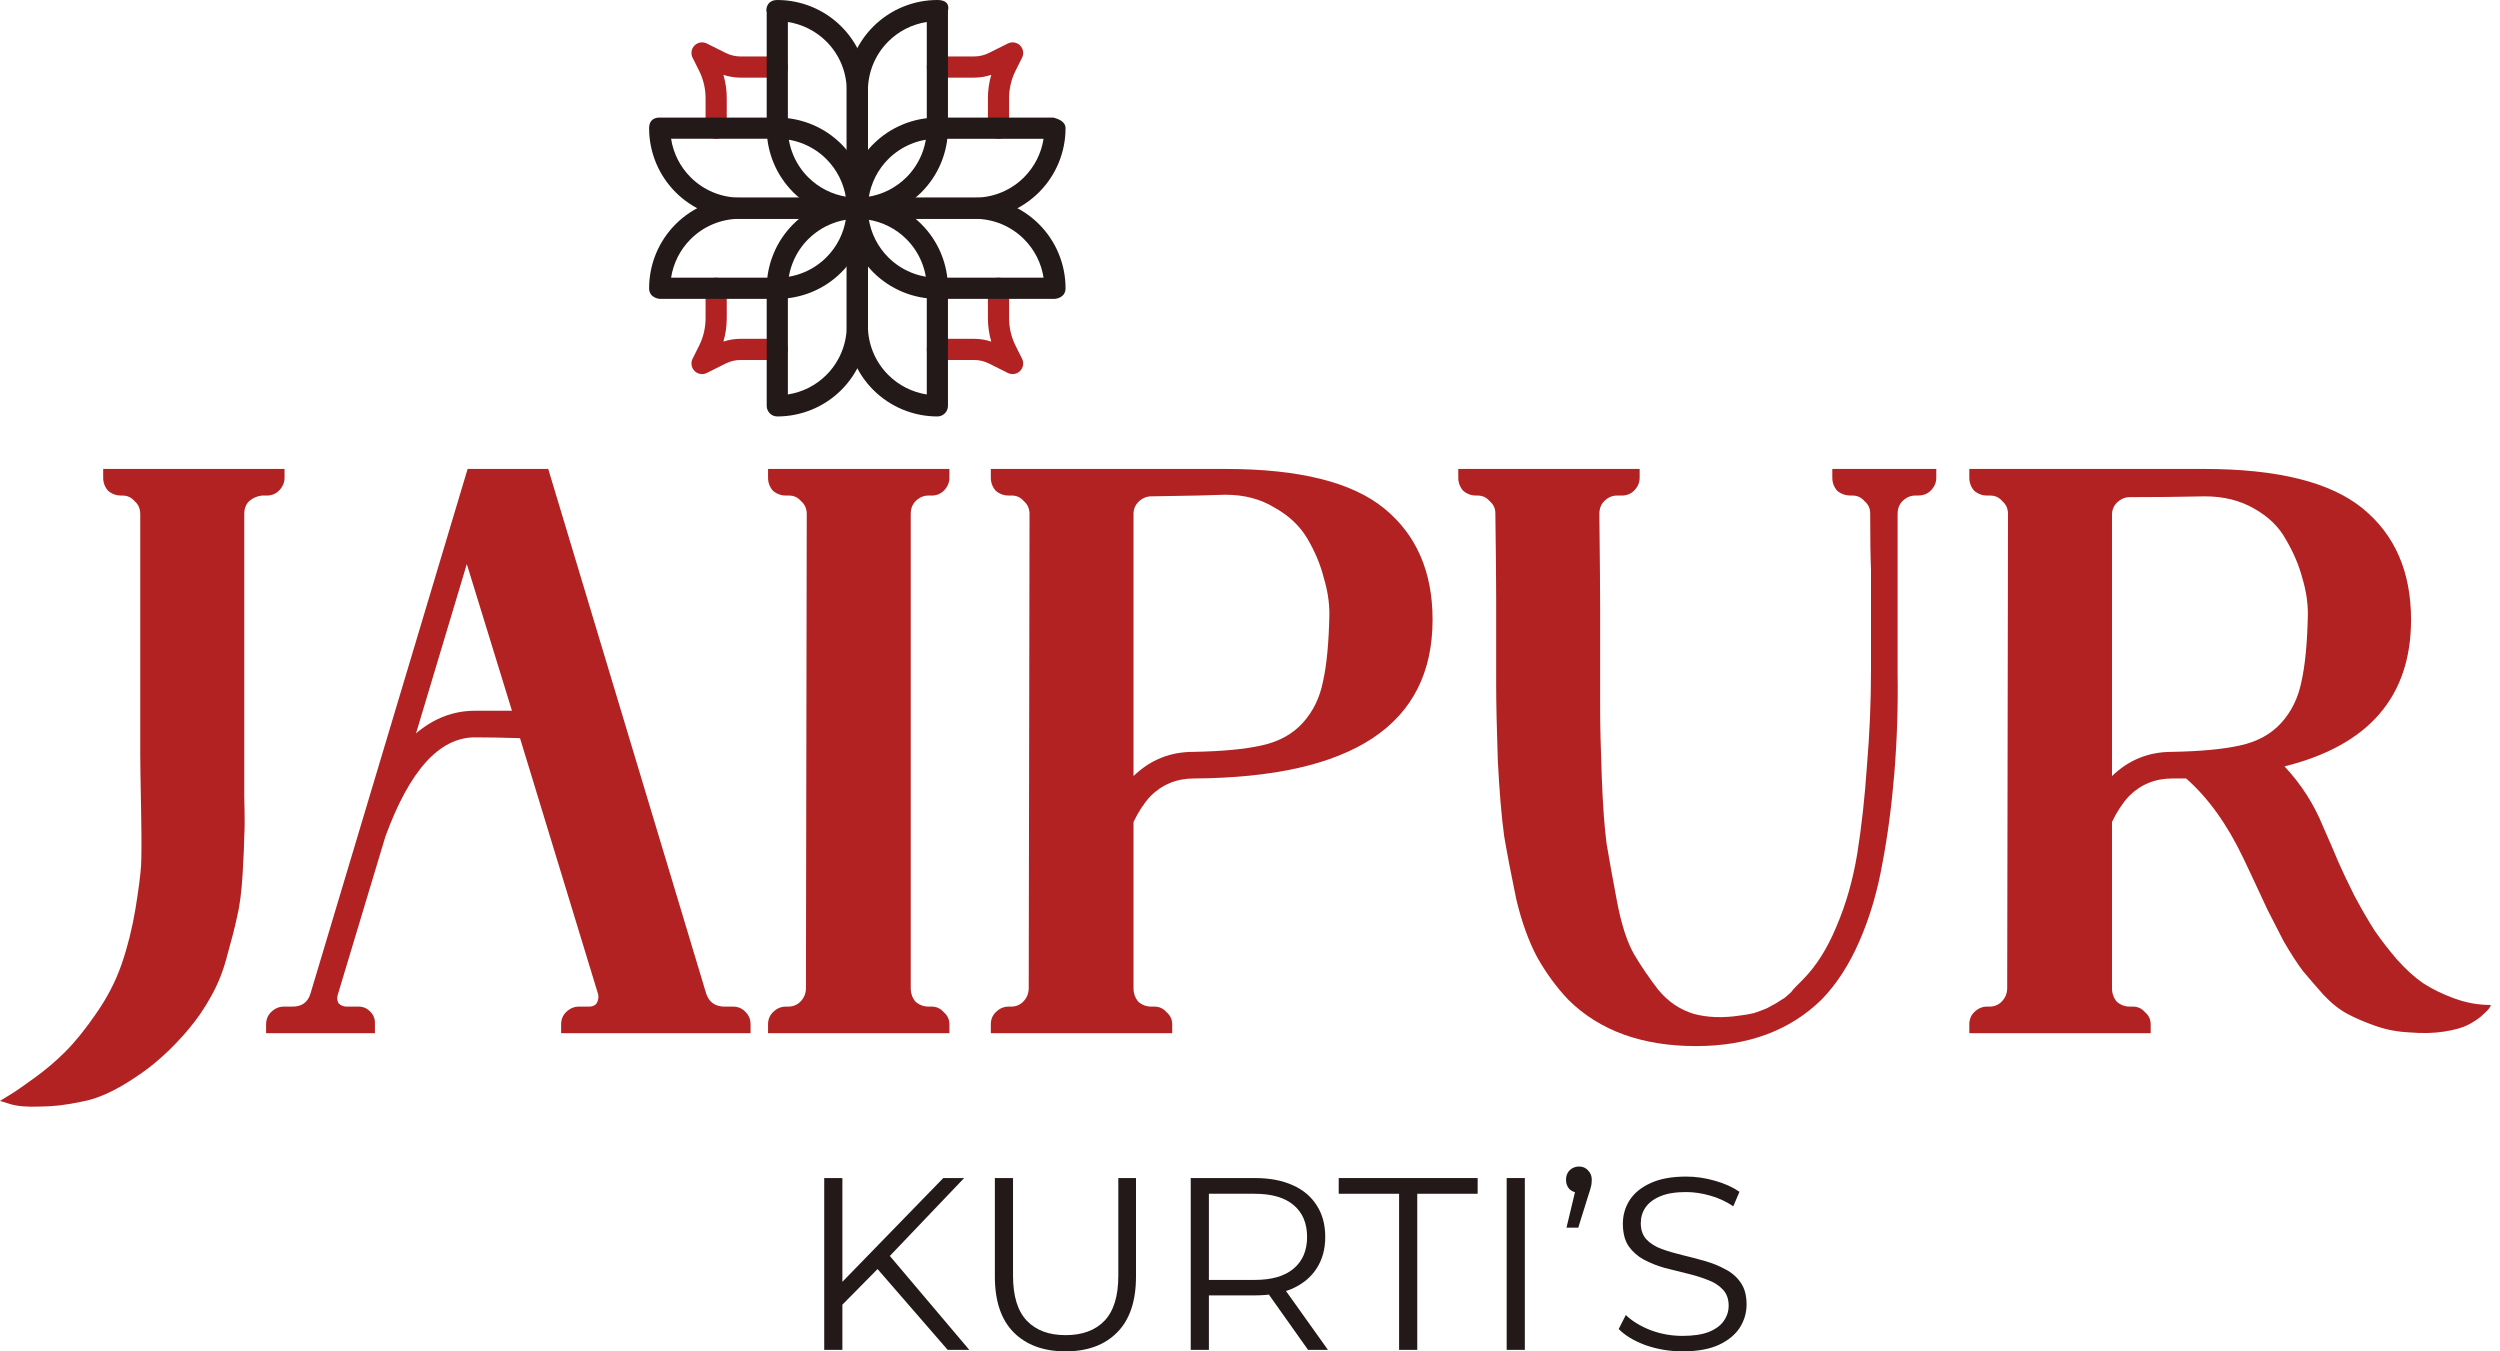
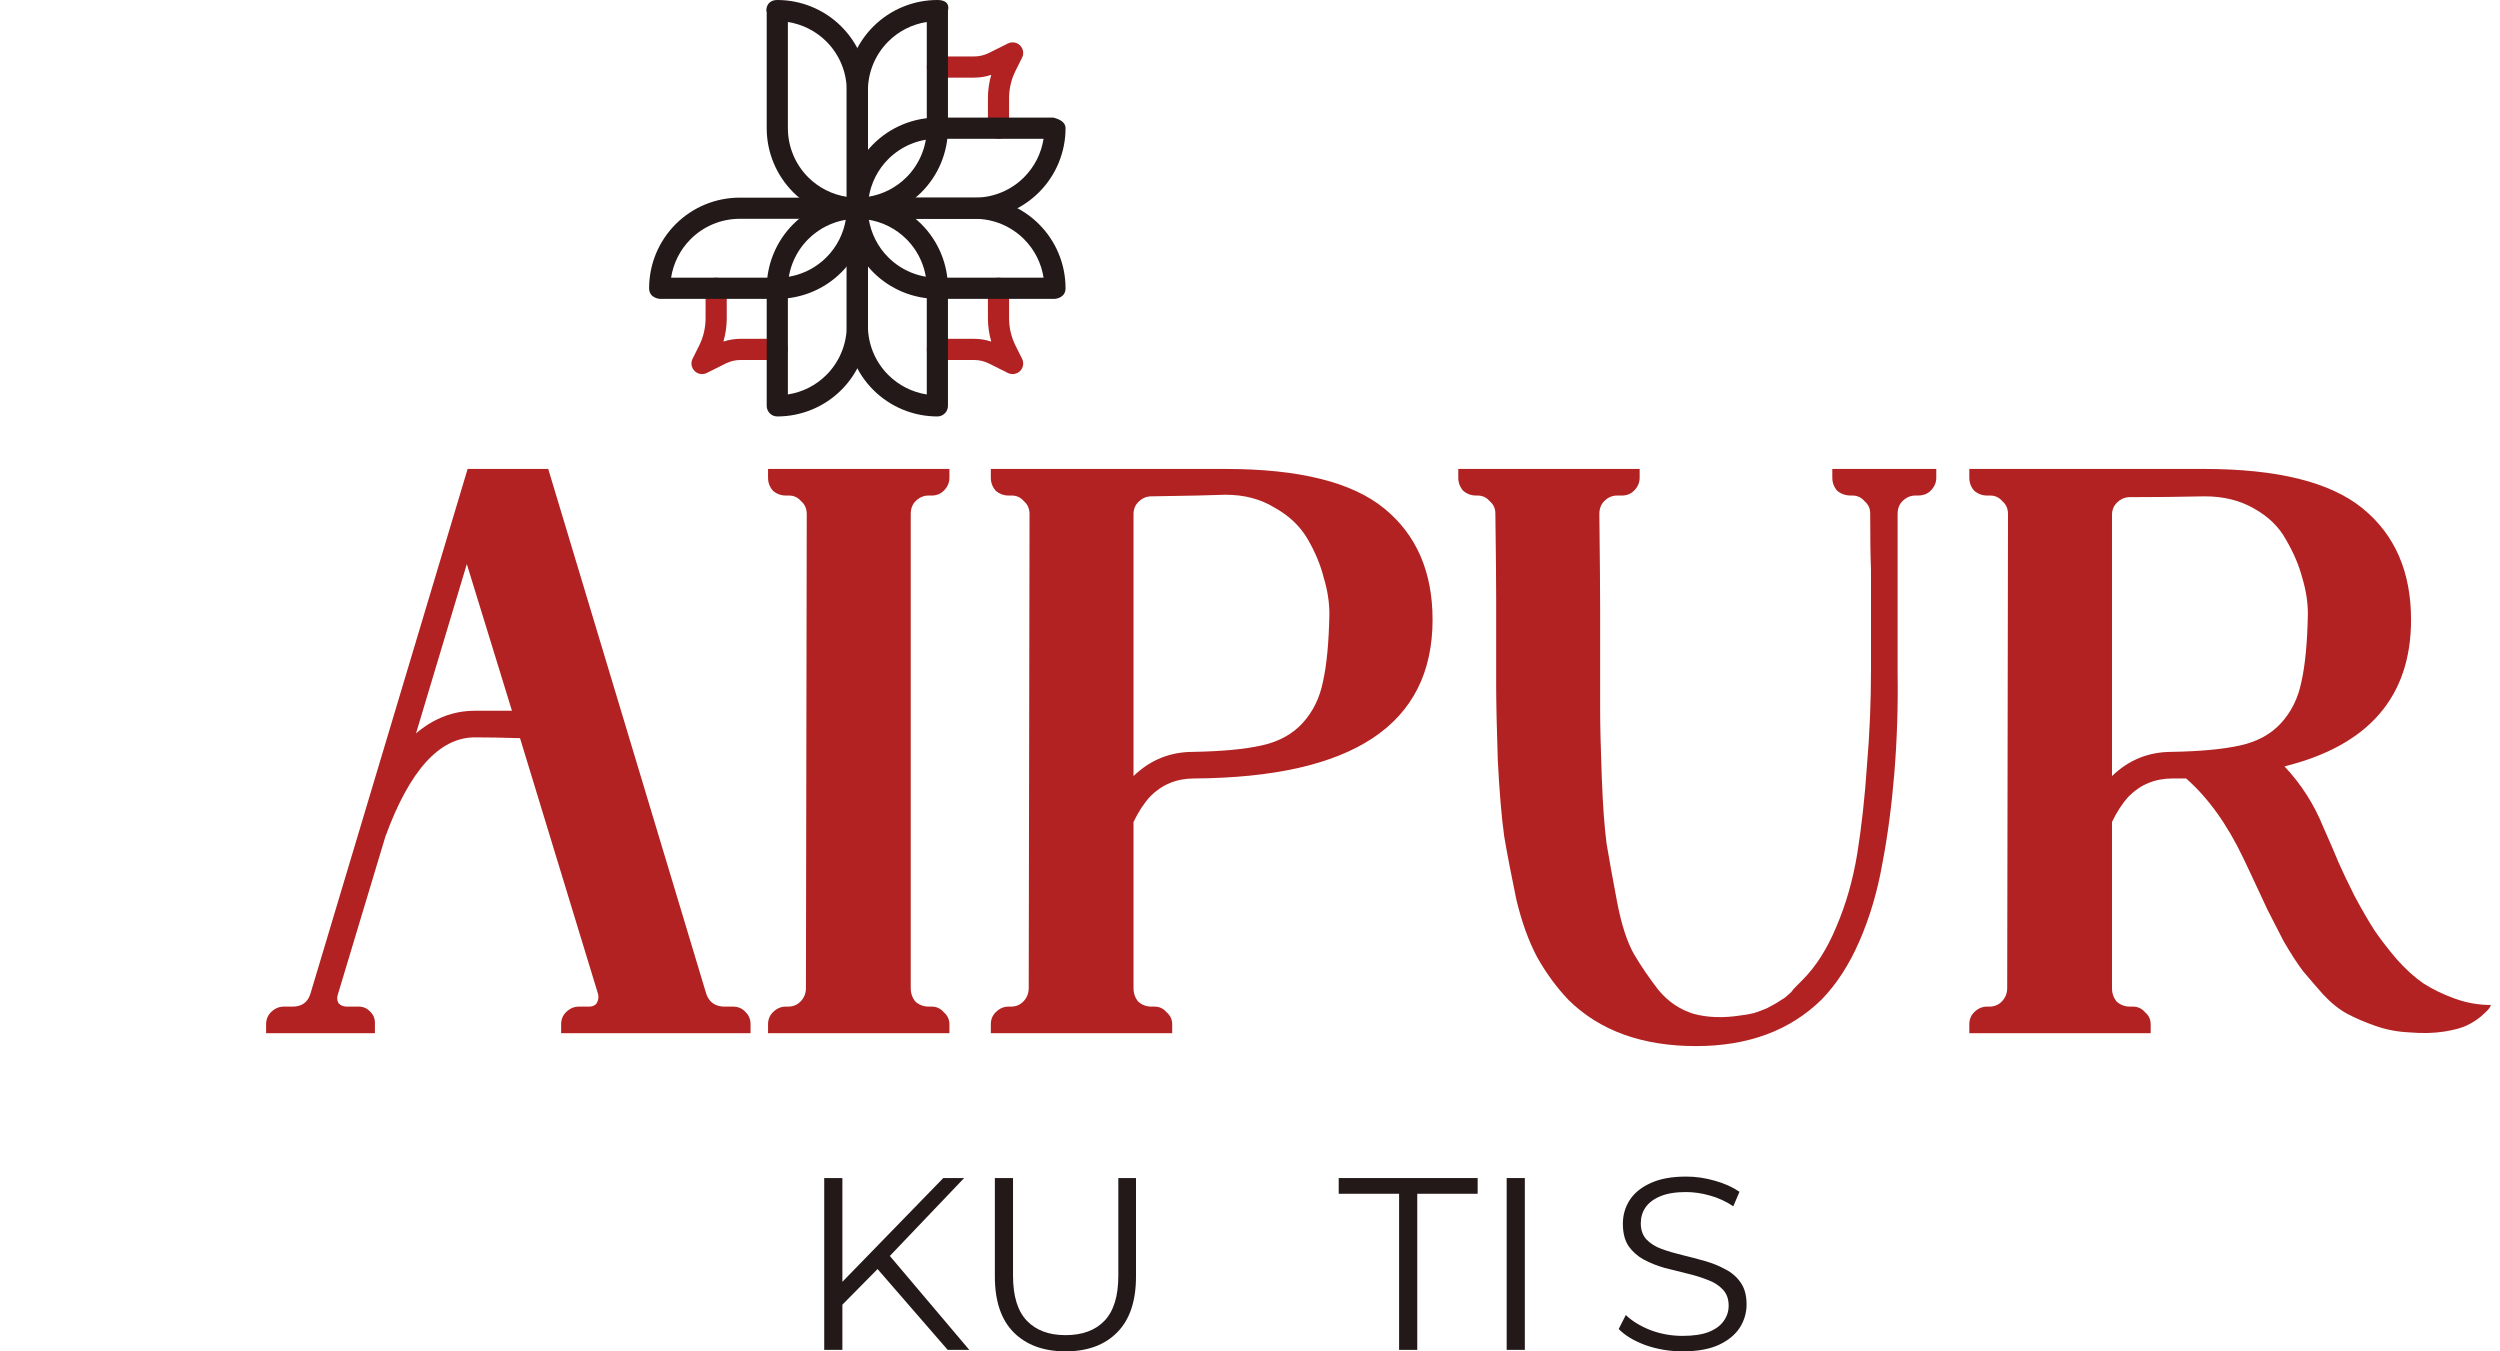
<svg xmlns="http://www.w3.org/2000/svg" width="222" height="120" viewBox="0 0 222 120" fill="none">
  <path d="M206.299 73.423C206.872 74.712 207.325 75.762 207.659 76.573C207.993 77.337 208.47 78.339 209.091 79.579C209.759 80.82 210.355 81.846 210.88 82.657C211.405 83.421 212.049 84.256 212.813 85.163C213.624 86.069 214.411 86.785 215.175 87.31C215.986 87.835 216.917 88.288 217.967 88.67C219.016 89.052 220.09 89.243 221.188 89.243C221.188 89.29 221.14 89.386 221.044 89.529C220.949 89.672 220.71 89.911 220.329 90.245C219.995 90.531 219.589 90.794 219.112 91.032C218.635 91.271 217.943 91.462 217.036 91.605C216.129 91.748 215.103 91.772 213.958 91.676C212.908 91.629 211.906 91.438 210.952 91.104C209.997 90.77 209.162 90.412 208.446 90.03C207.73 89.648 207.015 89.076 206.299 88.312C205.583 87.501 204.987 86.809 204.509 86.236C204.032 85.616 203.46 84.733 202.791 83.588C202.171 82.395 201.694 81.464 201.36 80.796C201.026 80.08 200.525 79.007 199.857 77.575C199.57 76.955 199.356 76.501 199.212 76.215C197.781 73.209 196.087 70.847 194.13 69.129C193.653 69.129 193.247 69.129 192.913 69.129C191.386 69.129 190.098 69.653 189.048 70.703C188.475 71.324 187.974 72.087 187.545 72.994V87.74C187.545 88.217 187.688 88.622 187.974 88.956C188.308 89.243 188.69 89.386 189.12 89.386H189.406C189.835 89.386 190.193 89.553 190.48 89.887C190.814 90.173 190.981 90.531 190.981 90.961V91.748H174.875V90.961C174.875 90.531 175.018 90.173 175.304 89.887C175.639 89.553 176.02 89.386 176.45 89.386H176.665C177.094 89.386 177.452 89.243 177.738 88.956C178.072 88.622 178.239 88.217 178.239 87.74L178.311 45.65C178.311 45.173 178.144 44.791 177.81 44.505C177.523 44.171 177.166 44.004 176.736 44.004H176.45C176.02 44.004 175.639 43.861 175.304 43.574C175.018 43.24 174.875 42.858 174.875 42.429V41.642H195.705C202.243 41.642 206.943 42.811 209.806 45.149C212.67 47.487 214.101 50.78 214.101 55.027C214.101 61.851 210.355 66.194 202.863 68.055C204.342 69.63 205.488 71.419 206.299 73.423ZM192.842 66.766C195.419 66.719 197.447 66.528 198.926 66.194C200.453 65.86 201.67 65.192 202.577 64.189C203.483 63.187 204.08 61.971 204.366 60.539C204.7 59.06 204.891 57.055 204.939 54.526C204.939 53.476 204.772 52.403 204.438 51.305C204.151 50.207 203.674 49.086 203.006 47.941C202.386 46.795 201.431 45.865 200.143 45.149C198.902 44.433 197.447 44.075 195.777 44.075C193.581 44.123 191.362 44.147 189.12 44.147C188.69 44.147 188.308 44.314 187.974 44.648C187.688 44.934 187.545 45.292 187.545 45.722V68.914C189.024 67.482 190.79 66.766 192.842 66.766Z" fill="#B22222" />
  <path d="M162.709 41.642H171.942V42.429C171.942 42.858 171.775 43.24 171.441 43.574C171.155 43.861 170.773 44.004 170.296 44.004H170.081C169.652 44.004 169.27 44.171 168.936 44.505C168.65 44.791 168.507 45.173 168.507 45.65C168.507 47.845 168.507 49.468 168.507 50.518C168.507 53.715 168.507 56.793 168.507 59.752C168.554 62.71 168.459 65.669 168.22 68.627C167.982 71.538 167.624 74.235 167.147 76.716C166.717 79.15 166.049 81.417 165.142 83.516C164.236 85.616 163.114 87.358 161.778 88.742C158.962 91.509 155.24 92.893 150.611 92.893C145.839 92.893 142.069 91.533 139.302 88.813C138.252 87.716 137.321 86.451 136.51 85.019C135.746 83.588 135.126 81.87 134.649 79.866C134.219 77.814 133.862 75.953 133.575 74.282C133.337 72.564 133.146 70.298 133.003 67.482C132.907 64.619 132.859 62.352 132.859 60.682C132.859 58.964 132.859 56.435 132.859 53.094C132.859 51.567 132.836 49.062 132.788 45.578C132.788 45.149 132.621 44.791 132.287 44.505C132 44.171 131.643 44.004 131.213 44.004H131.07C130.64 44.004 130.259 43.861 129.925 43.574C129.638 43.24 129.495 42.858 129.495 42.429V41.642H145.601V42.429C145.601 42.858 145.434 43.24 145.1 43.574C144.813 43.861 144.455 44.004 144.026 44.004H143.596C143.167 44.004 142.785 44.171 142.451 44.505C142.165 44.791 142.022 45.173 142.022 45.65C142.069 49.706 142.093 52.546 142.093 54.168C142.093 54.741 142.093 55.624 142.093 56.817C142.093 59.489 142.093 61.541 142.093 62.973C142.093 64.404 142.141 66.409 142.236 68.985C142.332 71.515 142.475 73.495 142.666 74.927C142.905 76.358 143.215 78.076 143.596 80.08C143.978 82.085 144.479 83.636 145.1 84.733C145.72 85.783 146.436 86.833 147.247 87.883C148.106 88.933 149.156 89.648 150.397 90.03C151.637 90.364 153.021 90.412 154.548 90.173C154.978 90.126 155.383 90.054 155.765 89.959C156.195 89.815 156.576 89.672 156.91 89.529C157.245 89.338 157.507 89.195 157.698 89.1C157.936 88.956 158.199 88.789 158.485 88.599C158.772 88.36 158.962 88.193 159.058 88.097C159.153 87.954 159.32 87.763 159.559 87.525C159.845 87.238 160.012 87.071 160.06 87.024C161.253 85.831 162.255 84.256 163.066 82.299C163.925 80.295 164.546 78.124 164.928 75.785C165.309 73.4 165.596 70.799 165.786 67.983C166.025 65.168 166.144 62.328 166.144 59.465C166.144 56.602 166.144 53.643 166.144 50.589C166.097 49.492 166.073 47.821 166.073 45.578C166.073 45.149 165.906 44.791 165.572 44.505C165.285 44.171 164.928 44.004 164.498 44.004H164.355C163.878 44.004 163.472 43.861 163.138 43.574C162.852 43.24 162.709 42.858 162.709 42.429V41.642Z" fill="#B22222" />
  <path d="M108.816 41.642C115.354 41.642 120.054 42.811 122.918 45.149C125.781 47.487 127.212 50.78 127.212 55.027C127.212 64.333 120.15 69.033 106.025 69.129C104.498 69.129 103.209 69.653 102.159 70.703C101.587 71.324 101.086 72.087 100.656 72.994V87.74C100.656 88.217 100.799 88.622 101.086 88.956C101.42 89.243 101.801 89.386 102.231 89.386H102.517C102.947 89.386 103.305 89.553 103.591 89.887C103.925 90.173 104.092 90.531 104.092 90.961V91.748H87.986V90.961C87.986 90.531 88.129 90.173 88.416 89.887C88.75 89.553 89.132 89.386 89.561 89.386H89.776C90.205 89.386 90.563 89.243 90.85 88.956C91.184 88.622 91.351 88.217 91.351 87.74L91.422 45.65C91.422 45.173 91.255 44.791 90.921 44.505C90.635 44.171 90.277 44.004 89.847 44.004H89.561C89.132 44.004 88.75 43.861 88.416 43.574C88.129 43.24 87.986 42.858 87.986 42.429V41.642H108.816ZM105.953 66.766C108.53 66.719 110.558 66.528 112.037 66.194C113.564 65.86 114.781 65.192 115.688 64.189C116.595 63.187 117.191 61.971 117.478 60.539C117.812 59.06 118.002 57.055 118.05 54.526C118.05 53.476 117.883 52.403 117.549 51.305C117.263 50.16 116.786 49.014 116.118 47.869C115.449 46.724 114.471 45.793 113.183 45.078C111.942 44.314 110.486 43.932 108.816 43.932C107.671 43.98 105.476 44.028 102.231 44.075C101.801 44.075 101.42 44.242 101.086 44.576C100.799 44.863 100.656 45.221 100.656 45.65V68.914C102.135 67.482 103.901 66.766 105.953 66.766Z" fill="#B22222" />
  <path d="M82.448 44.004C82.018 44.004 81.636 44.171 81.302 44.505C81.016 44.791 80.873 45.173 80.873 45.65V87.74C80.873 88.217 81.016 88.622 81.302 88.956C81.636 89.243 82.018 89.386 82.448 89.386H82.734C83.163 89.386 83.521 89.553 83.808 89.887C84.142 90.173 84.309 90.531 84.309 90.961V91.748H68.203V90.961C68.203 90.531 68.346 90.173 68.633 89.887C68.967 89.553 69.348 89.386 69.778 89.386H69.993C70.422 89.386 70.78 89.243 71.066 88.956C71.4 88.622 71.567 88.217 71.567 87.74L71.639 45.65C71.639 45.173 71.472 44.791 71.138 44.505C70.852 44.171 70.494 44.004 70.064 44.004H69.778C69.348 44.004 68.967 43.861 68.633 43.574C68.346 43.24 68.203 42.858 68.203 42.429V41.642H84.309V42.429C84.309 42.858 84.142 43.24 83.808 43.574C83.521 43.861 83.163 44.004 82.734 44.004H82.448Z" fill="#B22222" />
  <path d="M66.65 90.961V91.748H49.828V90.961C49.828 90.531 49.971 90.173 50.258 89.887C50.592 89.553 50.974 89.386 51.403 89.386H52.334C52.62 89.386 52.835 89.29 52.978 89.1C53.121 88.861 53.169 88.599 53.121 88.312L46.178 65.549C44.651 65.502 43.315 65.478 42.169 65.478C39.02 65.478 36.371 68.413 34.224 74.282L30.001 88.312C29.905 88.599 29.929 88.861 30.072 89.1C30.263 89.29 30.502 89.386 30.788 89.386H31.862C32.243 89.386 32.578 89.529 32.864 89.815C33.15 90.102 33.293 90.436 33.293 90.817V91.748H23.63V90.961C23.63 90.531 23.773 90.173 24.059 89.887C24.393 89.553 24.775 89.386 25.205 89.386H25.992C26.803 89.386 27.328 89.004 27.567 88.241L41.525 41.642H48.683L62.713 88.241C62.952 88.956 63.453 89.338 64.216 89.386H65.075C65.552 89.386 65.934 89.553 66.22 89.887C66.507 90.173 66.65 90.531 66.65 90.961ZM42.169 63.116C42.599 63.116 43.696 63.116 45.462 63.116L41.453 50.088L36.944 65.12C38.519 63.784 40.26 63.116 42.169 63.116Z" fill="#B22222" />
-   <path d="M25.268 41.642C25.268 41.88 25.268 42.143 25.268 42.429C25.268 42.858 25.101 43.24 24.767 43.574C24.481 43.861 24.123 44.004 23.693 44.004H23.264C22.834 44.051 22.452 44.218 22.118 44.505C21.832 44.791 21.689 45.173 21.689 45.65C21.689 58.63 21.689 66.051 21.689 67.912C21.689 68.055 21.689 69.009 21.689 70.775C21.737 72.493 21.737 73.662 21.689 74.282C21.689 74.855 21.641 75.953 21.546 77.575C21.45 79.198 21.283 80.486 21.045 81.44C20.854 82.347 20.567 83.469 20.186 84.805C19.852 86.141 19.375 87.358 18.754 88.455C18.181 89.505 17.513 90.483 16.75 91.39C15.223 93.204 13.6 94.659 11.882 95.757C10.164 96.902 8.614 97.594 7.23 97.832C5.893 98.119 4.677 98.262 3.579 98.262C2.434 98.31 1.551 98.238 0.931 98.047L0 97.761C0.239 97.618 0.549 97.427 0.931 97.188C1.265 96.997 1.957 96.52 3.006 95.757C4.009 95.041 4.939 94.253 5.798 93.394C6.657 92.535 7.564 91.414 8.518 90.03C9.52 88.599 10.284 87.119 10.809 85.592C11.334 84.065 11.739 82.442 12.025 80.725C12.312 78.959 12.479 77.671 12.527 76.859C12.574 76 12.574 74.306 12.527 71.777C12.479 69.248 12.455 67.673 12.455 67.053C12.455 65.573 12.455 62.4 12.455 57.532C12.455 52.617 12.455 48.657 12.455 45.65C12.455 45.173 12.288 44.791 11.954 44.505C11.668 44.171 11.31 44.004 10.88 44.004H10.737C10.308 44.004 9.926 43.861 9.592 43.574C9.305 43.24 9.162 42.858 9.162 42.429V41.642H25.268Z" fill="#B22222" />
-   <path fill-rule="evenodd" clip-rule="evenodd" d="M64.238 6.647C64.435 7.316 64.535 8.015 64.535 8.718V11.384C64.535 11.902 64.114 12.324 63.595 12.324C63.077 12.324 62.655 11.902 62.655 11.384V8.718C62.655 7.872 62.458 7.037 62.08 6.28L61.5 5.122C61.32 4.762 61.391 4.323 61.677 4.038C61.962 3.751 62.401 3.68 62.762 3.861L64.449 4.704C64.858 4.907 65.309 5.014 65.767 5.014H69.025C69.543 5.014 69.965 5.435 69.965 5.954C69.965 6.473 69.543 6.894 69.025 6.894H65.767C65.245 6.894 64.73 6.81 64.238 6.647Z" fill="#B22222" />
  <path fill-rule="evenodd" clip-rule="evenodd" d="M88.024 30.334C87.827 29.664 87.727 28.965 87.727 28.262V25.596C87.727 25.078 88.148 24.656 88.667 24.656C89.185 24.656 89.607 25.078 89.607 25.596V28.262C89.607 29.108 89.804 29.943 90.182 30.7L90.762 31.858C90.942 32.218 90.871 32.657 90.585 32.943C90.299 33.229 89.861 33.3 89.5 33.12L87.813 32.276C87.404 32.073 86.953 31.966 86.495 31.966H83.237C82.718 31.966 82.297 31.545 82.297 31.026C82.297 30.507 82.718 30.086 83.237 30.086H86.495C87.017 30.086 87.532 30.171 88.024 30.334Z" fill="#B22222" />
  <path fill-rule="evenodd" clip-rule="evenodd" d="M64.238 30.333C64.73 30.169 65.245 30.086 65.767 30.086H69.025C69.543 30.086 69.965 30.507 69.965 31.026C69.965 31.545 69.543 31.966 69.025 31.966H65.767C65.309 31.966 64.858 32.073 64.449 32.276L62.762 33.12C62.401 33.3 61.962 33.229 61.677 32.943C61.391 32.657 61.32 32.218 61.5 31.858L62.08 30.7C62.459 29.943 62.655 29.108 62.655 28.262V25.596C62.655 25.078 63.077 24.656 63.595 24.656C64.114 24.656 64.535 25.078 64.535 25.596V28.262C64.535 28.965 64.434 29.663 64.238 30.333Z" fill="#B22222" />
  <path fill-rule="evenodd" clip-rule="evenodd" d="M88.024 6.647C87.532 6.811 87.017 6.894 86.495 6.894H83.237C82.718 6.894 82.297 6.473 82.297 5.954C82.297 5.435 82.718 5.014 83.237 5.014H86.495C86.952 5.014 87.404 4.907 87.813 4.704L89.5 3.861C89.861 3.68 90.299 3.751 90.585 4.038C90.871 4.323 90.942 4.762 90.762 5.122L90.182 6.28C89.803 7.037 89.607 7.872 89.607 8.718V11.384C89.607 11.902 89.185 12.324 88.667 12.324C88.148 12.324 87.727 11.902 87.727 11.384V8.718C87.727 8.015 87.828 7.317 88.024 6.647Z" fill="#B22222" />
  <path fill-rule="evenodd" clip-rule="evenodd" d="M68.083 0.94C68.083 1.459 67.772 0 69.023 0C71.158 0 73.206 0.848 74.715 2.357C76.224 3.866 77.072 5.914 77.072 8.048V18.491C77.072 19.009 76.65 19.431 76.132 19.431C73.997 19.431 71.949 18.583 70.44 17.074C68.931 15.565 68.083 13.517 68.083 11.383V0.94ZM75.191 17.478V8.048C75.191 6.412 74.543 4.844 73.385 3.687C72.452 2.755 71.25 2.152 69.964 1.953V11.383C69.964 13.019 70.612 14.587 71.77 15.744C72.703 16.676 73.905 17.279 75.191 17.478Z" fill="#231919" />
  <path fill-rule="evenodd" clip-rule="evenodd" d="M93.681 10.442C93.162 10.442 94.621 10.497 94.621 11.383C94.621 13.517 93.773 15.565 92.264 17.074C90.755 18.583 88.707 19.431 86.573 19.431H76.131C76.131 19.431 75.19 19.376 75.19 18.491C75.19 16.356 76.038 14.308 77.547 12.799C79.056 11.29 81.104 10.442 83.239 10.442H93.681ZM77.143 17.55H86.573C88.209 17.55 89.778 16.902 90.934 15.744C91.866 14.811 92.47 13.609 92.669 12.323H83.238C81.602 12.323 80.034 12.972 78.877 14.13C77.945 15.062 77.342 16.264 77.143 17.55Z" fill="#231919" />
  <path fill-rule="evenodd" clip-rule="evenodd" d="M83.239 0C84.491 0 84.179 0.94 84.179 0.94V11.383C84.179 13.517 83.331 15.565 81.822 17.074C80.313 18.583 78.265 19.431 76.131 19.431C75.612 19.431 75.19 19.009 75.19 18.491V8.048C75.19 5.914 76.038 3.866 77.547 2.357C79.056 0.848 81.104 0 83.239 0ZM77.071 17.478C78.359 17.279 79.559 16.676 80.492 15.743C81.648 14.587 82.299 13.018 82.299 11.383V1.952C81.01 2.151 79.81 2.755 78.878 3.687C77.721 4.843 77.071 6.412 77.071 8.048V17.478Z" fill="#231919" />
  <path fill-rule="evenodd" clip-rule="evenodd" d="M76.131 19.43V17.55H86.573C88.707 17.55 90.755 18.398 92.264 19.907C93.774 21.416 94.621 23.464 94.621 25.598C94.621 26.483 93.681 26.538 93.681 26.538H83.239C81.105 26.538 79.056 25.691 77.547 24.181C76.038 22.672 75.19 20.625 75.19 18.49C75.19 19.375 76.131 19.43 76.131 19.43ZM92.669 24.658C92.47 23.369 91.867 22.169 90.934 21.237C89.778 20.08 88.209 19.43 86.573 19.43H77.143C77.342 20.718 77.945 21.919 78.878 22.851C80.034 24.007 81.603 24.658 83.239 24.658H92.669Z" fill="#231919" />
  <path fill-rule="evenodd" clip-rule="evenodd" d="M76.131 19.43L77.072 18.49V28.932C77.072 31.067 76.224 33.115 74.715 34.624C73.206 36.133 71.158 36.981 69.023 36.981C68.504 36.981 68.083 36.559 68.083 36.04V25.598C68.083 23.464 68.931 21.416 70.44 19.907C71.949 18.397 73.997 17.55 76.131 17.55C77.383 17.55 76.131 19.43 76.131 19.43ZM69.964 35.028C71.252 34.829 72.452 34.226 73.384 33.294C74.541 32.137 75.191 30.569 75.191 28.933V19.502C73.903 19.701 72.703 20.305 71.77 21.237C70.614 22.393 69.964 23.962 69.964 25.598V35.028Z" fill="#231919" />
-   <path fill-rule="evenodd" clip-rule="evenodd" d="M57.641 11.382C57.641 10.359 58.581 10.442 58.581 10.442H69.023C71.157 10.442 73.206 11.29 74.715 12.799C76.224 14.308 77.071 16.356 77.071 18.49C77.071 19.376 76.131 19.43 76.131 19.43H65.689C63.555 19.43 61.507 18.583 59.997 17.074C58.488 15.565 57.641 13.517 57.641 11.382ZM75.119 17.55C74.92 16.262 74.316 15.062 73.384 14.129C72.228 12.973 70.659 12.322 69.023 12.322H59.593C59.792 13.611 60.395 14.811 61.328 15.743C62.484 16.9 64.053 17.55 65.689 17.55H75.119Z" fill="#231919" />
  <path fill-rule="evenodd" clip-rule="evenodd" d="M76.131 19.43C76.131 19.43 74.879 17.55 76.131 17.55C78.265 17.55 80.313 18.398 81.822 19.907C83.331 21.416 84.179 23.464 84.179 25.598V36.04C84.179 36.559 83.757 36.981 83.239 36.981C81.105 36.981 79.056 36.133 77.547 34.624C76.038 33.115 75.19 31.067 75.19 28.932V18.49C75.19 19.009 75.612 19.43 76.131 19.43ZM82.298 35.028V25.598C82.298 23.962 81.65 22.393 80.492 21.237C79.559 20.305 78.357 19.701 77.071 19.502V28.933C77.071 30.569 77.72 32.137 78.878 33.293C79.81 34.226 81.012 34.829 82.298 35.028Z" fill="#231919" />
  <path fill-rule="evenodd" clip-rule="evenodd" d="M77.065 18.382C77.068 18.415 77.071 18.451 77.071 18.49C77.071 20.624 76.224 22.672 74.715 24.181C73.206 25.691 71.158 26.538 69.023 26.538H58.581C58.581 26.538 57.641 26.483 57.641 25.598C57.641 23.464 58.488 21.416 59.997 19.907C61.506 18.397 63.554 17.55 65.689 17.55H76.131C76.614 17.55 77.012 17.913 77.065 18.382ZM59.593 24.658H69.023C70.659 24.658 72.228 24.009 73.384 22.851C74.317 21.919 74.92 20.717 75.119 19.43H65.689C64.053 19.43 62.484 20.079 61.328 21.237C60.395 22.169 59.792 23.371 59.593 24.658Z" fill="#231919" />
  <path d="M149.407 120C148.274 120 147.184 119.818 146.138 119.455C145.106 119.077 144.307 118.597 143.74 118.016L144.372 116.774C144.91 117.297 145.629 117.74 146.53 118.103C147.446 118.452 148.405 118.626 149.407 118.626C150.366 118.626 151.144 118.51 151.74 118.278C152.35 118.031 152.793 117.704 153.069 117.297C153.36 116.89 153.505 116.439 153.505 115.945C153.505 115.35 153.331 114.87 152.982 114.507C152.648 114.144 152.205 113.86 151.652 113.657C151.1 113.439 150.49 113.25 149.821 113.09C149.153 112.93 148.485 112.763 147.816 112.589C147.148 112.4 146.53 112.153 145.963 111.848C145.411 111.543 144.961 111.143 144.612 110.649C144.278 110.14 144.111 109.479 144.111 108.665C144.111 107.91 144.307 107.22 144.699 106.595C145.106 105.955 145.724 105.447 146.552 105.069C147.38 104.677 148.441 104.48 149.734 104.48C150.592 104.48 151.442 104.604 152.284 104.851C153.127 105.084 153.854 105.41 154.464 105.832L153.919 107.118C153.265 106.682 152.568 106.362 151.827 106.159C151.1 105.955 150.395 105.854 149.712 105.854C148.797 105.854 148.041 105.977 147.446 106.224C146.85 106.471 146.407 106.805 146.116 107.227C145.84 107.634 145.702 108.099 145.702 108.622C145.702 109.218 145.869 109.697 146.203 110.06C146.552 110.424 147.002 110.707 147.555 110.91C148.121 111.114 148.739 111.296 149.407 111.455C150.076 111.615 150.737 111.79 151.391 111.978C152.059 112.167 152.67 112.414 153.222 112.72C153.788 113.01 154.239 113.402 154.573 113.897C154.922 114.391 155.096 115.037 155.096 115.836C155.096 116.578 154.893 117.268 154.486 117.907C154.079 118.532 153.454 119.041 152.611 119.433C151.783 119.811 150.715 120 149.407 120Z" fill="#231919" />
-   <path d="M139.105 109.014L140.064 105.004L140.239 105.919C139.904 105.919 139.621 105.817 139.388 105.614C139.171 105.396 139.062 105.113 139.062 104.764C139.062 104.415 139.171 104.132 139.388 103.914C139.621 103.696 139.897 103.587 140.217 103.587C140.551 103.587 140.82 103.703 141.023 103.936C141.241 104.154 141.35 104.43 141.35 104.764C141.35 104.88 141.343 104.996 141.328 105.113C141.314 105.229 141.285 105.36 141.241 105.505C141.212 105.636 141.161 105.803 141.089 106.006L140.151 109.014H139.105Z" fill="#231919" />
  <path d="M133.792 119.869V104.611H135.405V119.869H133.792Z" fill="#231919" />
  <path d="M124.24 119.869V106.006H118.878V104.611H131.215V106.006H125.853V119.869H124.24Z" fill="#231919" />
-   <path d="M105.737 119.869V104.611H111.448C112.741 104.611 113.853 104.822 114.783 105.243C115.713 105.65 116.425 106.246 116.919 107.031C117.427 107.801 117.682 108.738 117.682 109.842C117.682 110.918 117.427 111.848 116.919 112.632C116.425 113.403 115.713 113.998 114.783 114.42C113.853 114.827 112.741 115.03 111.448 115.03H106.631L107.35 114.289V119.869H105.737ZM116.156 119.869L112.233 114.333H113.976L117.922 119.869H116.156ZM107.35 114.42L106.631 113.657H111.404C112.93 113.657 114.085 113.323 114.87 112.654C115.669 111.986 116.069 111.049 116.069 109.842C116.069 108.622 115.669 107.677 114.87 107.009C114.085 106.341 112.93 106.006 111.404 106.006H106.631L107.35 105.243V114.42Z" fill="#231919" />
  <path d="M94.621 120C92.674 120 91.141 119.44 90.022 118.321C88.903 117.202 88.344 115.546 88.344 113.352V104.611H89.957V113.286C89.957 115.088 90.364 116.418 91.177 117.275C91.991 118.132 93.139 118.561 94.621 118.561C96.118 118.561 97.273 118.132 98.087 117.275C98.9 116.418 99.307 115.088 99.307 113.286V104.611H100.877V113.352C100.877 115.546 100.317 117.202 99.198 118.321C98.094 119.44 96.568 120 94.621 120Z" fill="#231919" />
  <path d="M74.586 116.076L74.521 114.115L83.763 104.611H85.615L78.88 111.673L77.965 112.654L74.586 116.076ZM73.191 119.869V104.611H74.804V119.869H73.191ZM84.155 119.869L77.573 112.284L78.662 111.107L86.073 119.869H84.155Z" fill="#231919" />
</svg>